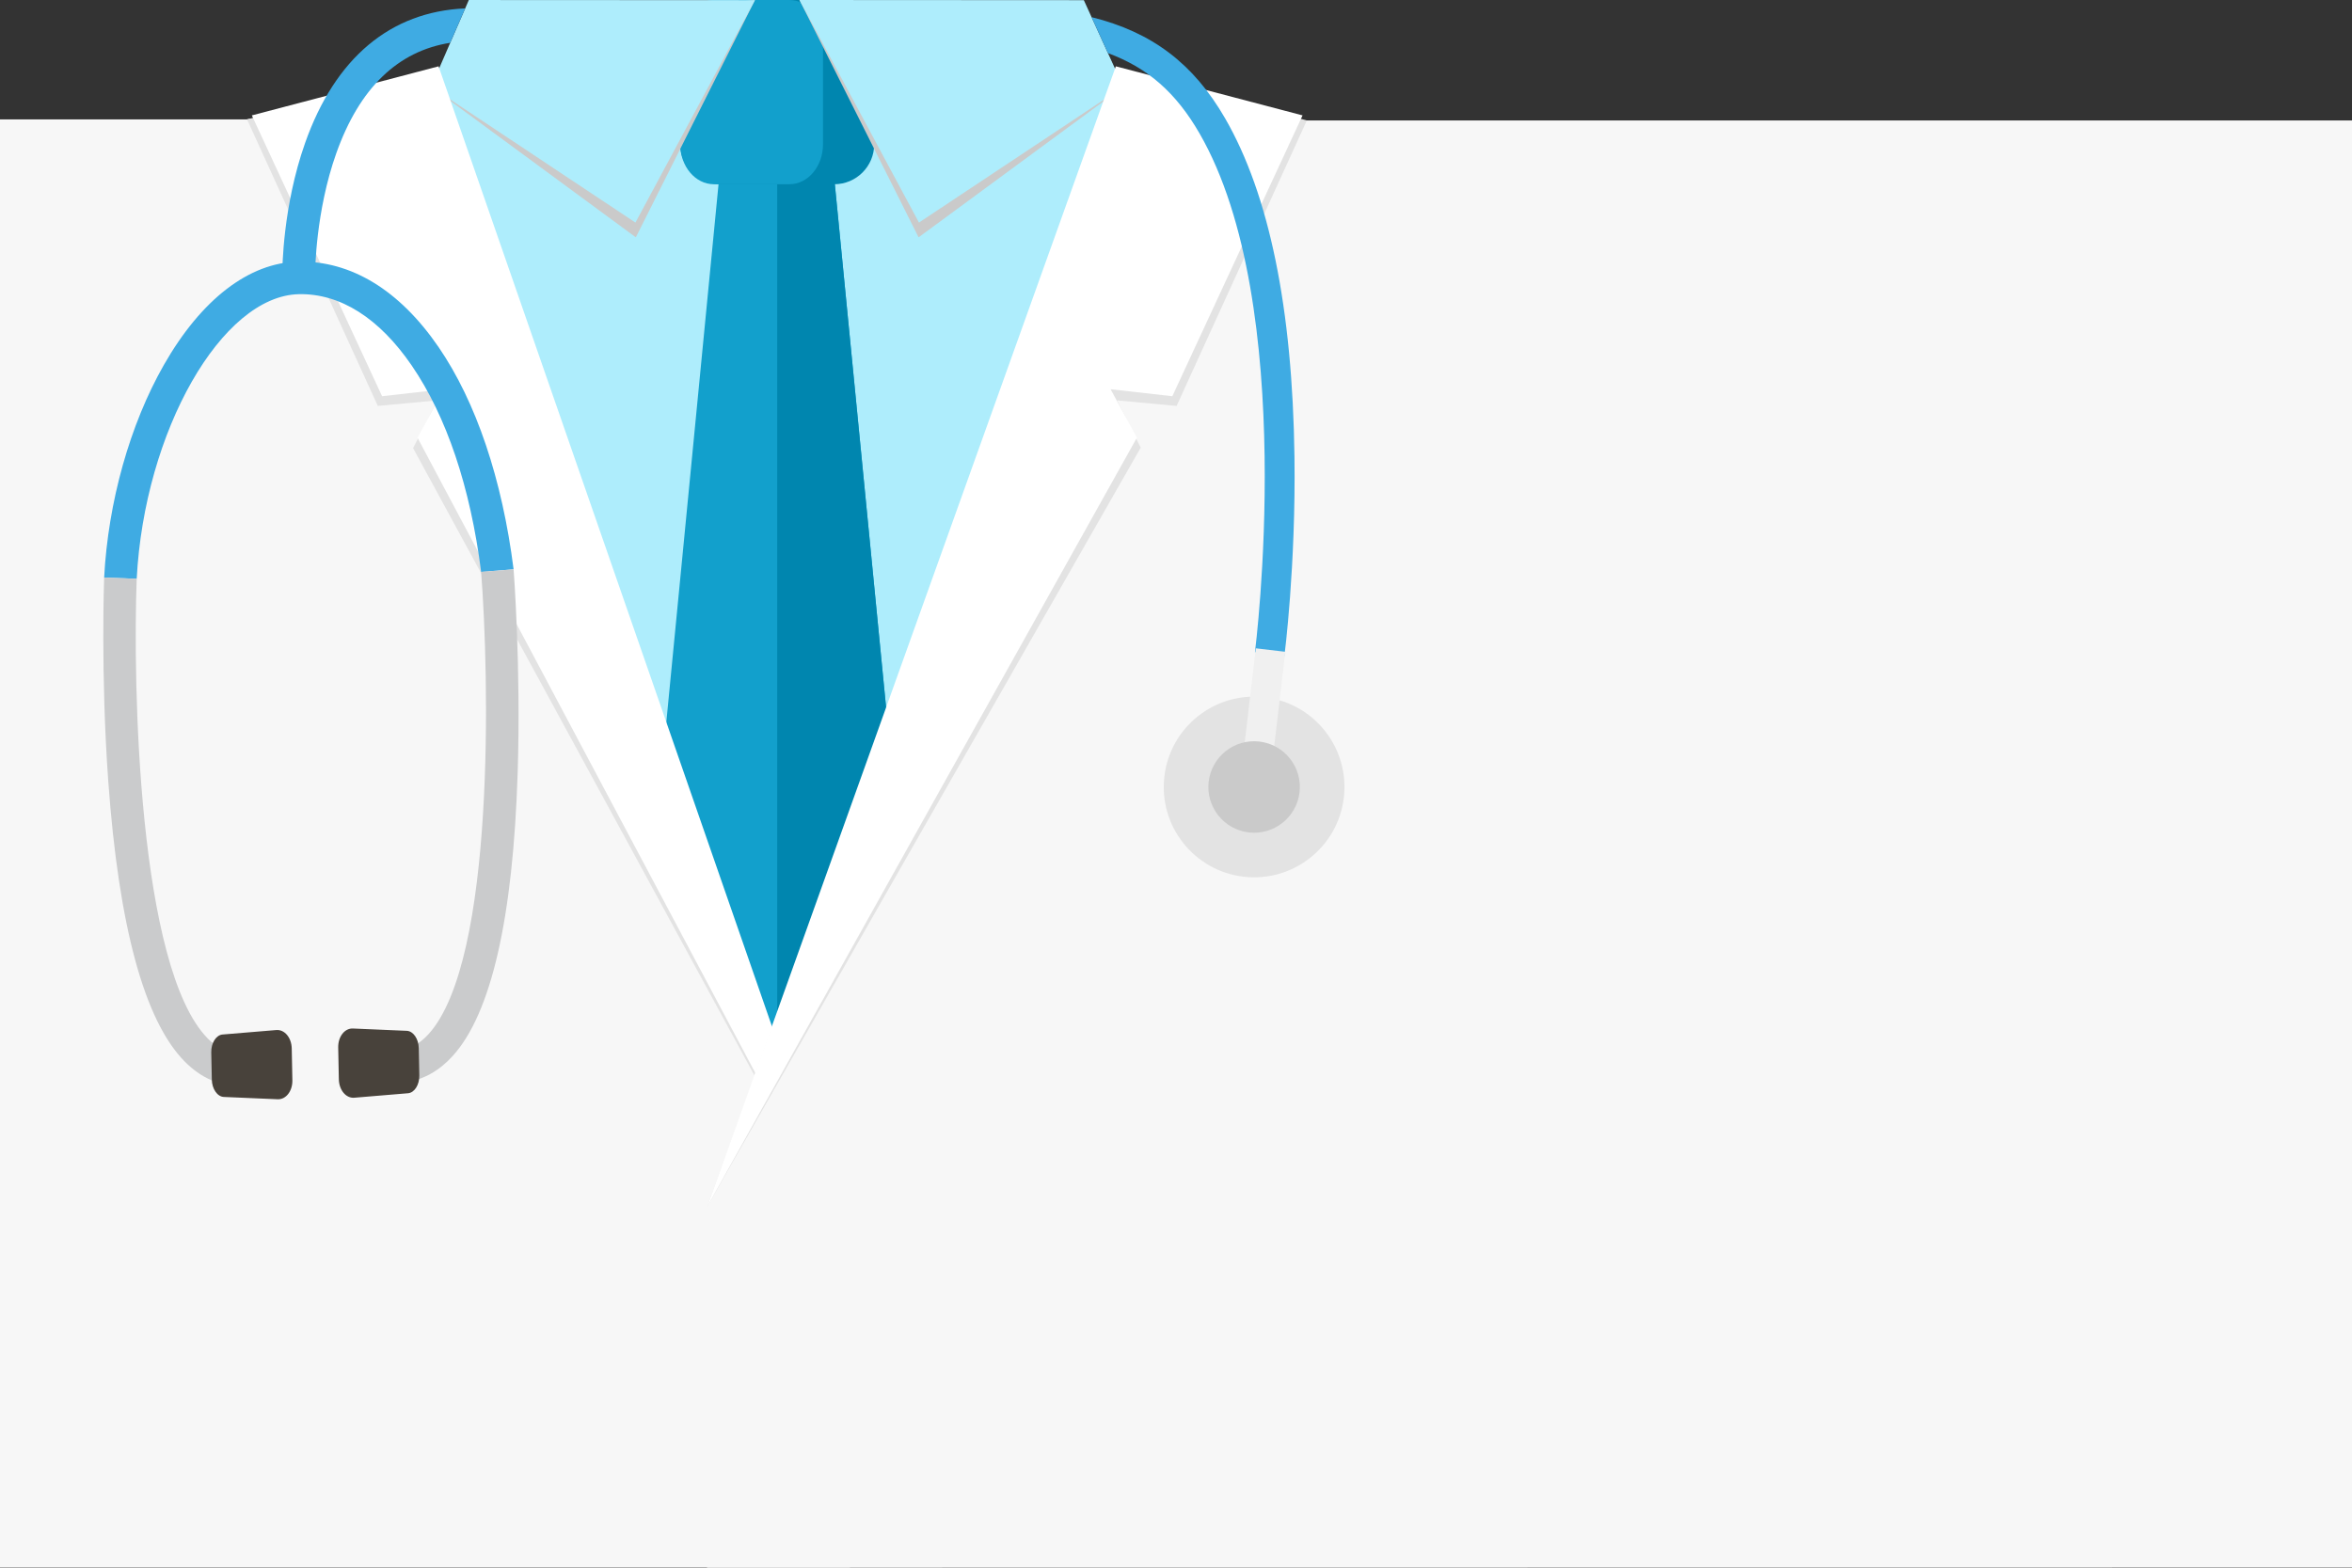
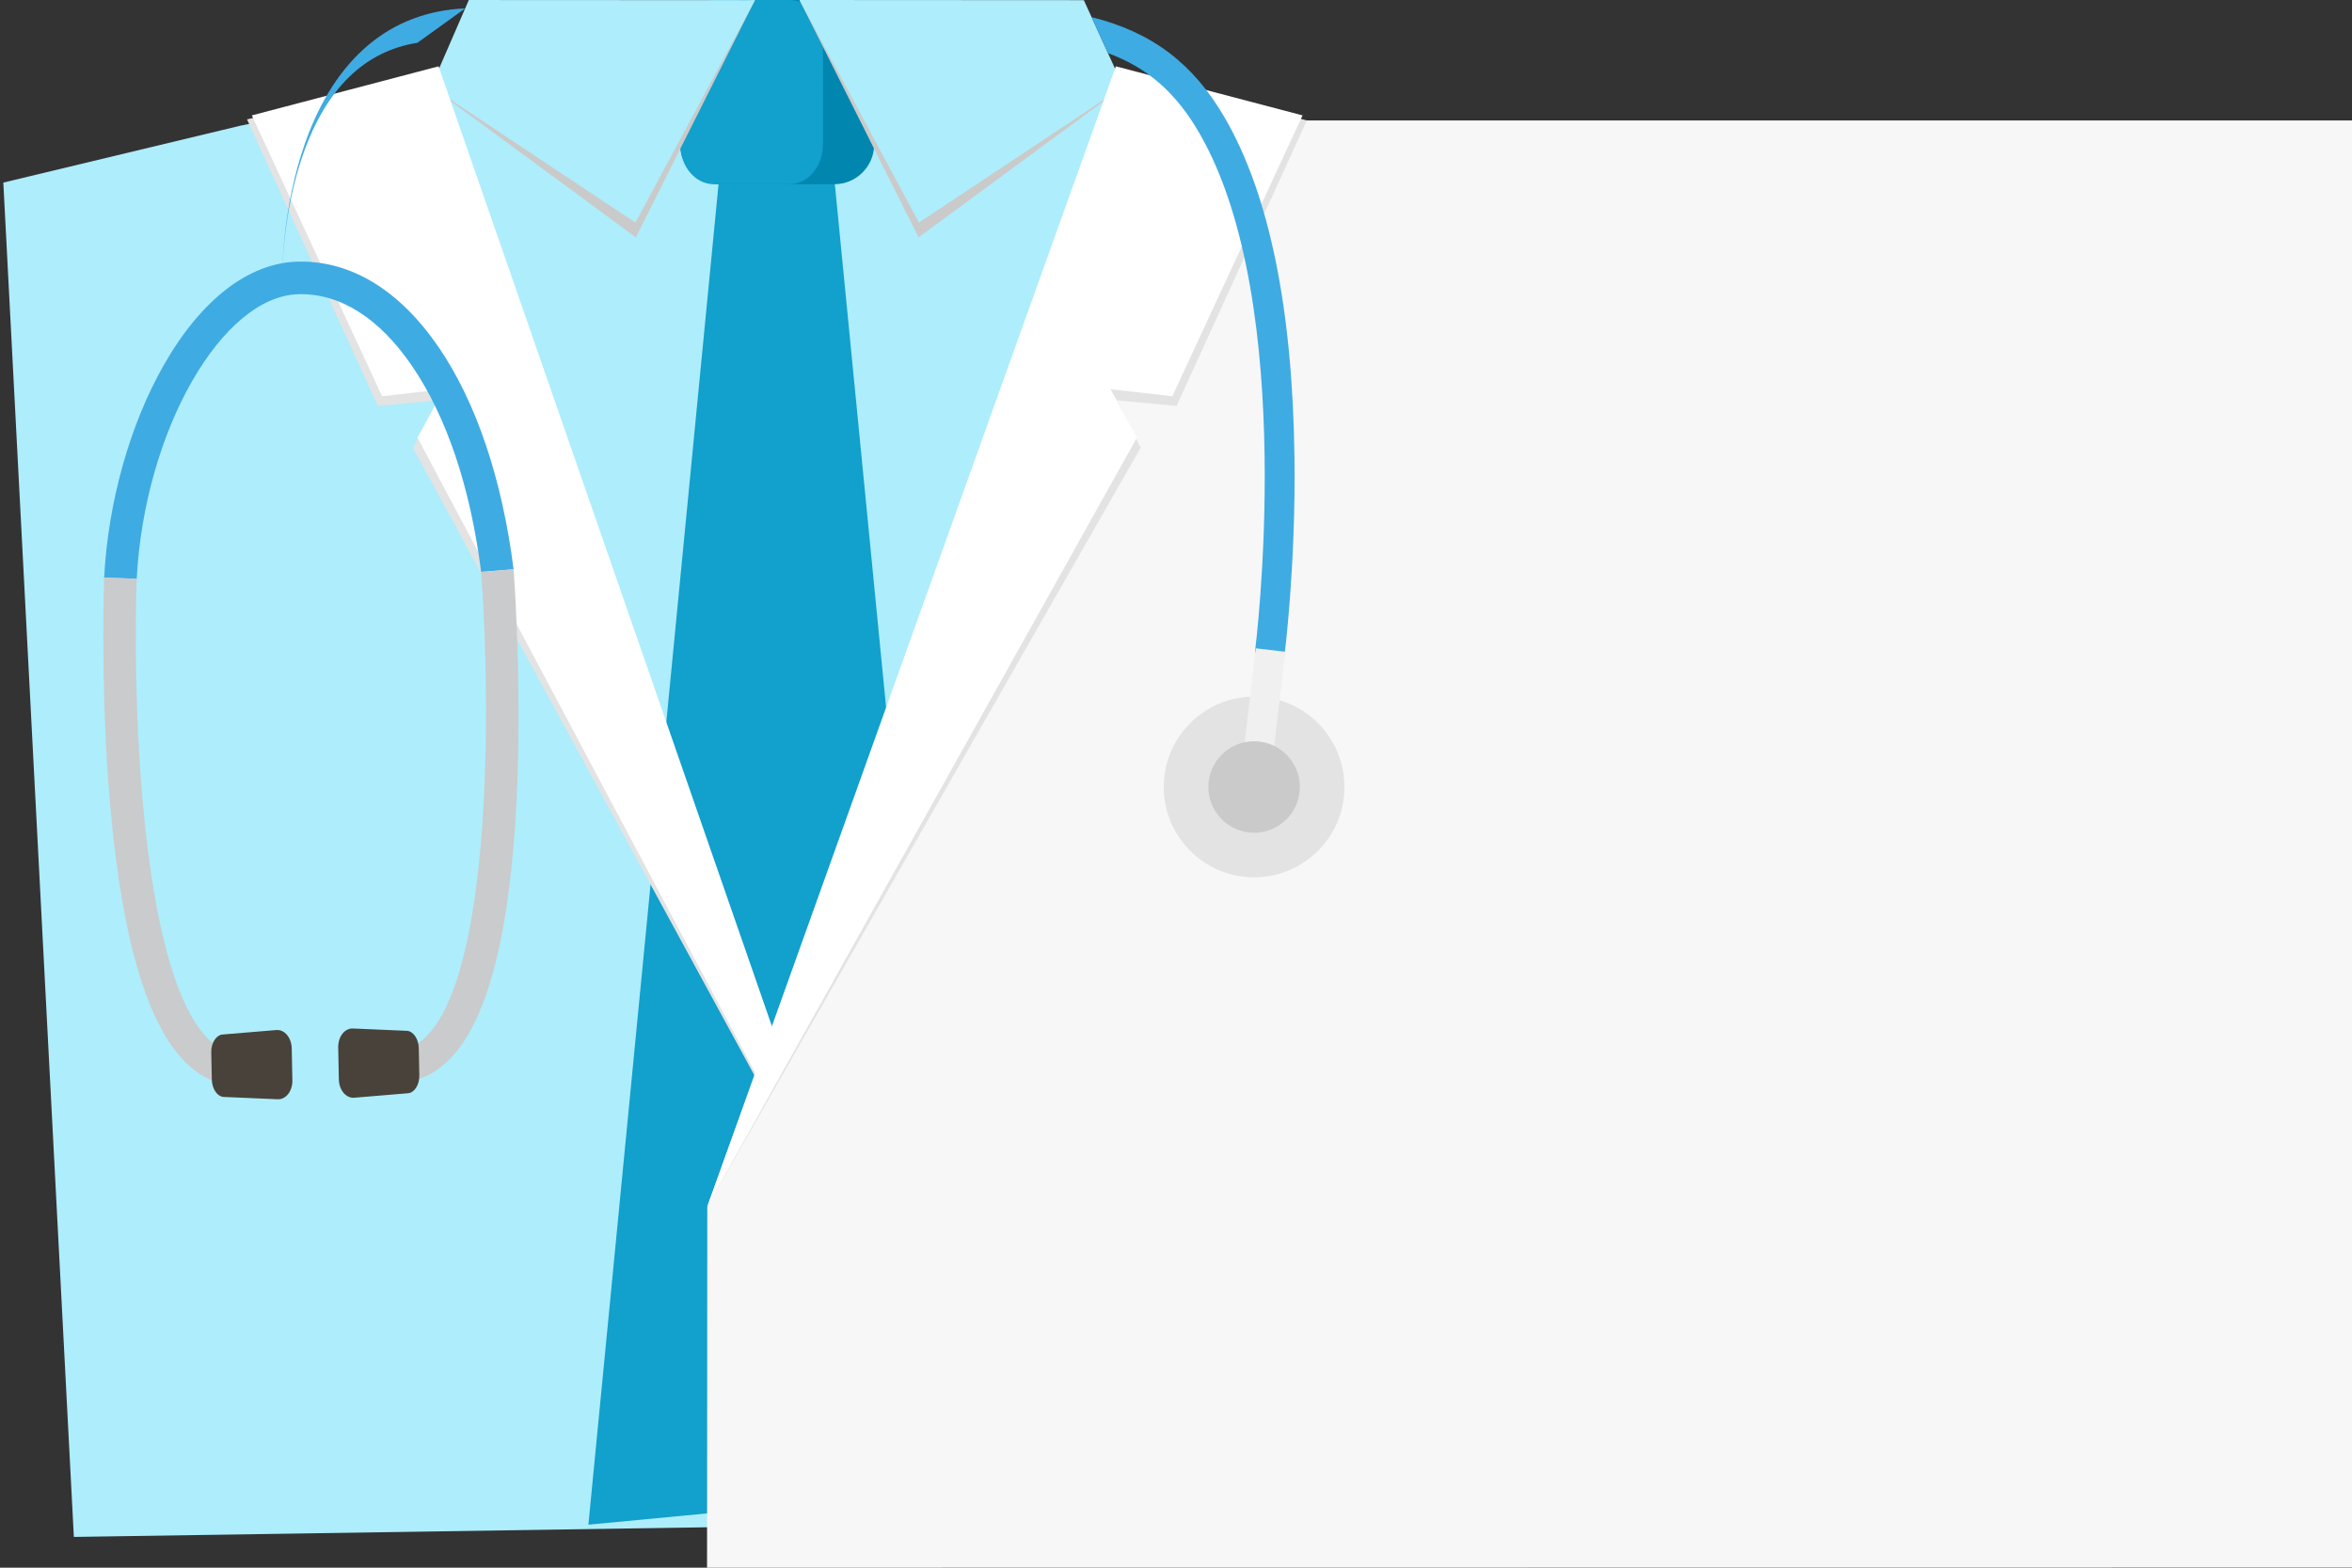
<svg xmlns="http://www.w3.org/2000/svg" version="1.1" x="0px" y="0px" width="1870.866px" height="1247.24px" viewBox="0 0 1870.866 1247.24" style="enable-background:new 0 0 1870.866 1247.24;" xml:space="preserve">
  <rect x="0" y="0" width="1870.866" height="1247.24" fill="#333333" stroke="none" />
  <style type="text/css">
	.st0{fill:#AEEDFC;}
	.st1{fill:#12A0CC;}
	.st2{fill:#0086AF;}
	.st3{fill:#CACACA;}
	.st4{fill:#F7F7F7;}
	.st5{fill:#E3E3E3;}
	.st6{fill:#FFFFFF;}
	.st7{fill:#3FABE3;}
	.st8{fill:#F0F0F0;}
	.st9{fill:#CACBCC;}
	.st10{fill:#48423B;}
</style>
  <defs>
</defs>
  <g>
    <polygon class="st0" points="58.747,1222.772 1198.797,1205.343 1233.793,145.254 1001.467,103.555 893.495,69.055 342.941,69.055    190.987,100.063 2.644,145.254  " />
    <g>
      <g>
        <polygon class="st1" points="663.173,137.497 768.402,1211.843 617.8,1198.771 468.035,1213.032 572.432,137.497    " />
      </g>
      <g>
-         <polygon class="st2" points="768.402,1211.843 663.173,137.497 618.218,140.102 618.218,1156.107    " />
-       </g>
+         </g>
      <g>
        <path class="st2" d="M695.351,114.811c0,17.541-14.219,31.763-31.762,31.763h-90.74c-17.539,0-31.762-14.222-31.762-31.763     v-83.05C541.086,14.221,555.309,0,572.849,0h90.74c17.543,0,31.762,14.221,31.762,31.761V114.811z" />
      </g>
      <g>
        <path class="st1" d="M654.648,114.811v-83.05C654.648,14.221,642.689,0,627.929,0h-60.121c-14.756,0-26.722,14.221-26.722,31.761     v83.05c0,17.541,11.966,31.763,26.722,31.763h60.121C642.689,146.574,654.648,132.352,654.648,114.811z" />
      </g>
    </g>
    <polygon class="st3" points="730.677,188.821 635.932,0 869.762,19.584 893.495,69.055  " />
    <polygon class="st0" points="730.978,177.079 635.932,0 862.127,0.132 893.495,69.055  " />
    <polygon class="st3" points="505.759,188.821 600.505,0.132 366.674,19.584 342.941,69.055  " />
    <polygon class="st0" points="505.458,177.079 600.505,0.132 372.919,0.011 342.941,69.055  " />
-     <polygon class="st4" points="0,1247.1 676.066,1247.1 676.066,995.211 324.087,69.055 196.501,94.97 0,94.97  " />
    <polygon class="st5" points="676.066,995.211 334.052,62.596 196.501,94.97 300.522,322.953 347.861,318.537 328.594,356.555  " />
    <polygon class="st6" points="676.066,995.211 348.86,52.761 200.333,91.801 303.923,315.226 353.031,309.673 332.099,348.206  " />
    <polygon class="st4" points="1870.866,1247.1 562.415,1247.24 562.597,960.012 918.611,95.698 1039.569,95.833 1870.866,95.838     " />
    <polygon class="st5" points="562.597,959.896 889.702,56.099 1039.505,95.833 935.915,322.953 888.575,318.537 907.377,356.107     " />
    <polygon class="st6" points="562.597,959.896 887.576,52.761 1036.105,91.801 932.516,315.226 883.405,309.673 904.337,348.206     " />
    <g>
      <path class="st7" d="M1029.664,363.293c-1.574-117.974-20.135-208.527-55.163-269.146C949.32,50.566,916.443,25.612,868.275,13.64    l13.032,28.634c31.743,11.703,54.196,31.597,72.742,63.691c79.027,136.762,44.536,410.185,44.177,412.931l23.425,3.054    C1021.743,521.246,1030.83,450.484,1029.664,363.293z" />
      <g>
        <path class="st5" d="M1068.938,634.504c-4.629,39.419-40.337,67.622-79.757,62.994c-39.418-4.629-67.623-40.338-62.995-79.756     c4.629-39.419,40.337-67.623,79.755-62.995C1045.363,559.375,1073.568,595.084,1068.938,634.504z" />
        <rect x="948.943" y="559.636" transform="matrix(0.117 -0.993 0.993 0.117 319.29 1501.915)" class="st8" width="110.073" height="23.653" />
        <path class="st3" d="M1033.702,630.366c-2.344,19.958-20.425,34.24-40.381,31.894c-19.964-2.344-34.242-20.421-31.896-40.38     c2.344-19.96,20.419-34.243,40.381-31.898C1021.766,592.326,1036.044,610.407,1033.702,630.366z" />
      </g>
    </g>
    <g>
      <g>
        <path class="st7" d="M408.537,452.963l-25.833,2.02c-8.555-67.543-27.61-123.921-55.226-164.212     c-25.886-37.768-56.903-57.384-89.695-56.726c-61.418,1.224-122.906,109.061-129.042,226.435l-25.894-0.98     c3.134-59.953,20.447-121.717,47.486-169.134c29.79-52.239,67.778-81.433,106.93-82.227     c41.94-0.841,80.528,22.667,111.588,67.983C378.786,319.797,399.466,381.352,408.537,452.963z" />
      </g>
      <g>
        <path class="st9" d="M191.623,863.94c-16.69,0.335-31.787-6.249-44.871-19.565c-31.938-32.512-52.344-107.595-60.656-223.163     c-6.073-84.439-3.278-160.95-3.25-161.712l25.894,0.98c-3.122,82.554,0.942,309.186,56.499,365.737     c7.998,8.14,16.456,12.004,25.863,11.816L191.623,863.94z" />
      </g>
      <g>
        <path class="st10" d="M232.567,859.433c0.175,8.646-5.131,15.415-11.67,15.133l-42.873-1.842     c-5.172-0.223-9.387-6.403-9.535-13.809l-0.435-21.679c-0.148-7.407,3.815-13.754,8.974-14.185l42.764-3.559     c6.522-0.543,12.095,6.01,12.269,14.651L232.567,859.433z" />
      </g>
      <g>
        <path class="st9" d="M323.496,860.824c-2.43,0.362-4.902,0.567-7.418,0.618l-0.521-25.908c9.41-0.189,17.705-4.39,25.369-12.844     c53.243-58.733,48.211-285.346,41.779-367.707l25.833-2.02c0.059,0.761,5.923,77.099,3.243,161.712     c-3.667,115.809-21.047,191.648-51.654,225.414C349.479,851.84,337.184,858.791,323.496,860.824z" />
      </g>
      <g>
        <path class="st10" d="M269.528,858.691c0.174,8.643,5.746,15.194,12.268,14.652l42.764-3.562     c5.157-0.429,9.122-6.773,8.972-14.181l-0.434-21.679c-0.149-7.407-4.364-13.588-9.535-13.812l-42.873-1.839     c-6.538-0.282-11.843,6.49-11.67,15.13L269.528,858.691z" />
      </g>
-       <path class="st7" d="M370.025,6.678c-59.521,2.573-103.458,39.44-127.318,107.023c-17.921,50.76-18.109,100.713-18.108,102.814    h26.114c0.001-0.476,0.241-48.101,16.815-94.674c18.424-51.774,48.855-81.223,90.611-87.788L370.025,6.678z" />
+       <path class="st7" d="M370.025,6.678c-59.521,2.573-103.458,39.44-127.318,107.023c-17.921,50.76-18.109,100.713-18.108,102.814    c0.001-0.476,0.241-48.101,16.815-94.674c18.424-51.774,48.855-81.223,90.611-87.788L370.025,6.678z" />
    </g>
  </g>
</svg>